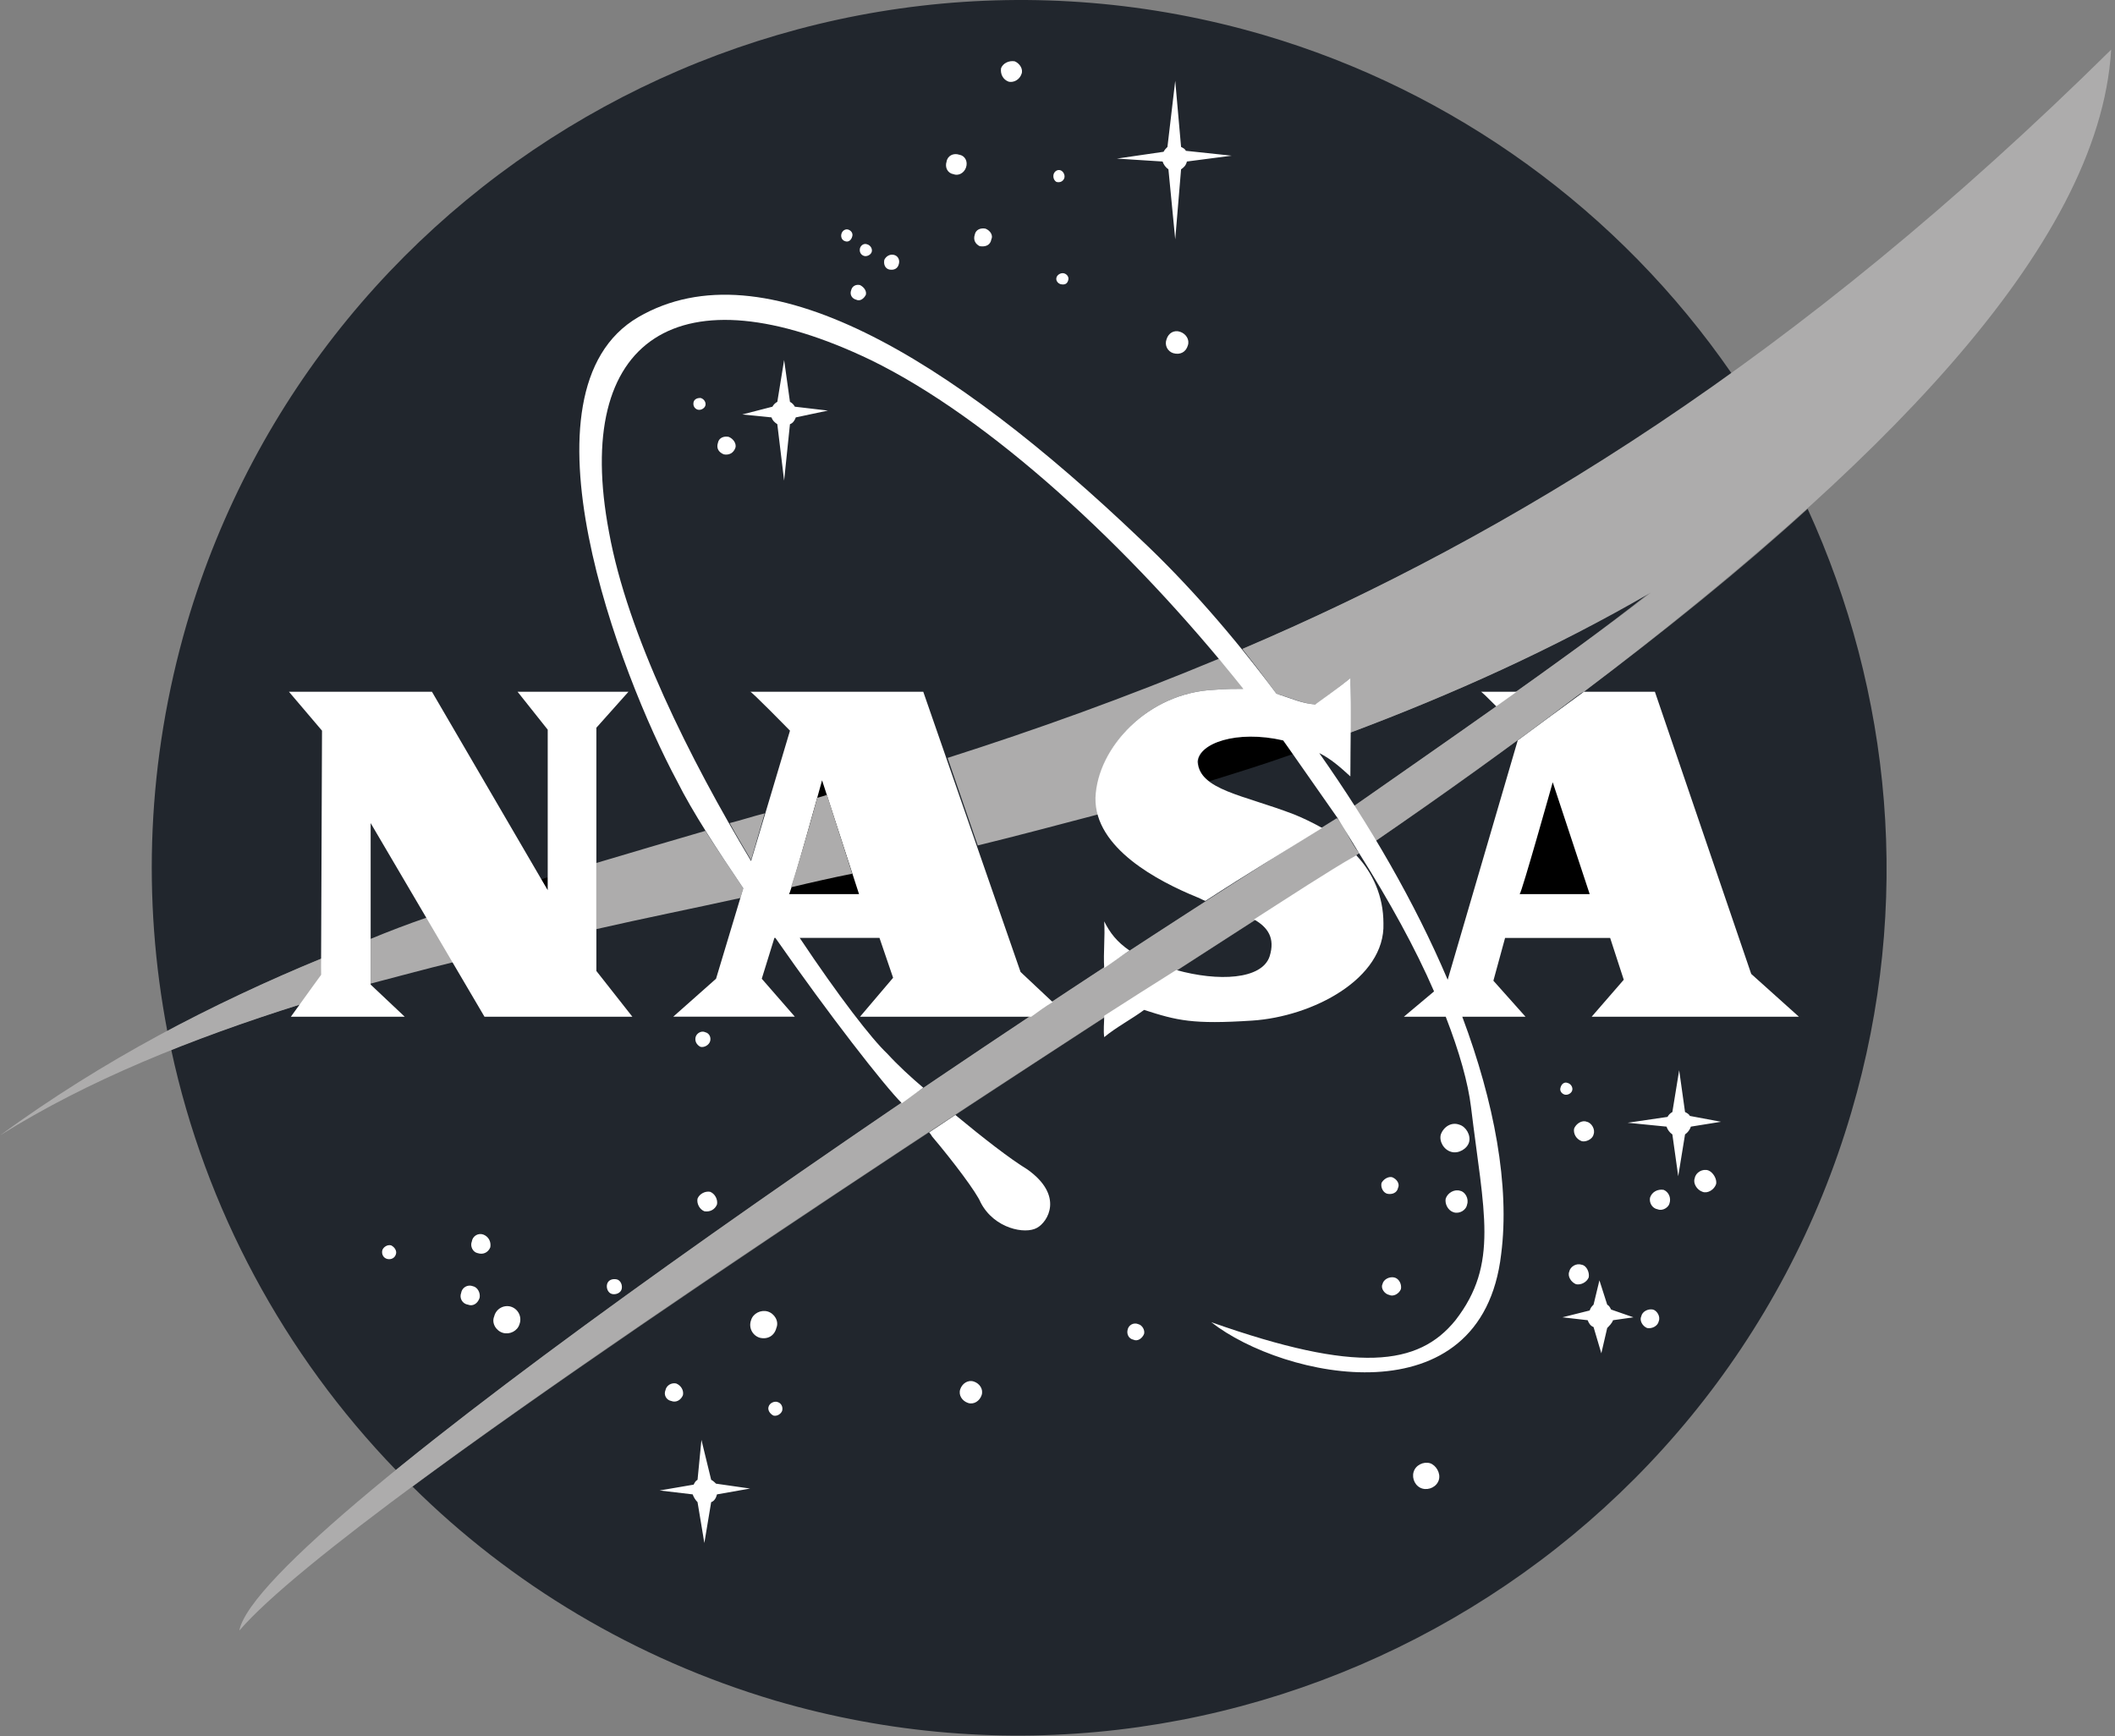
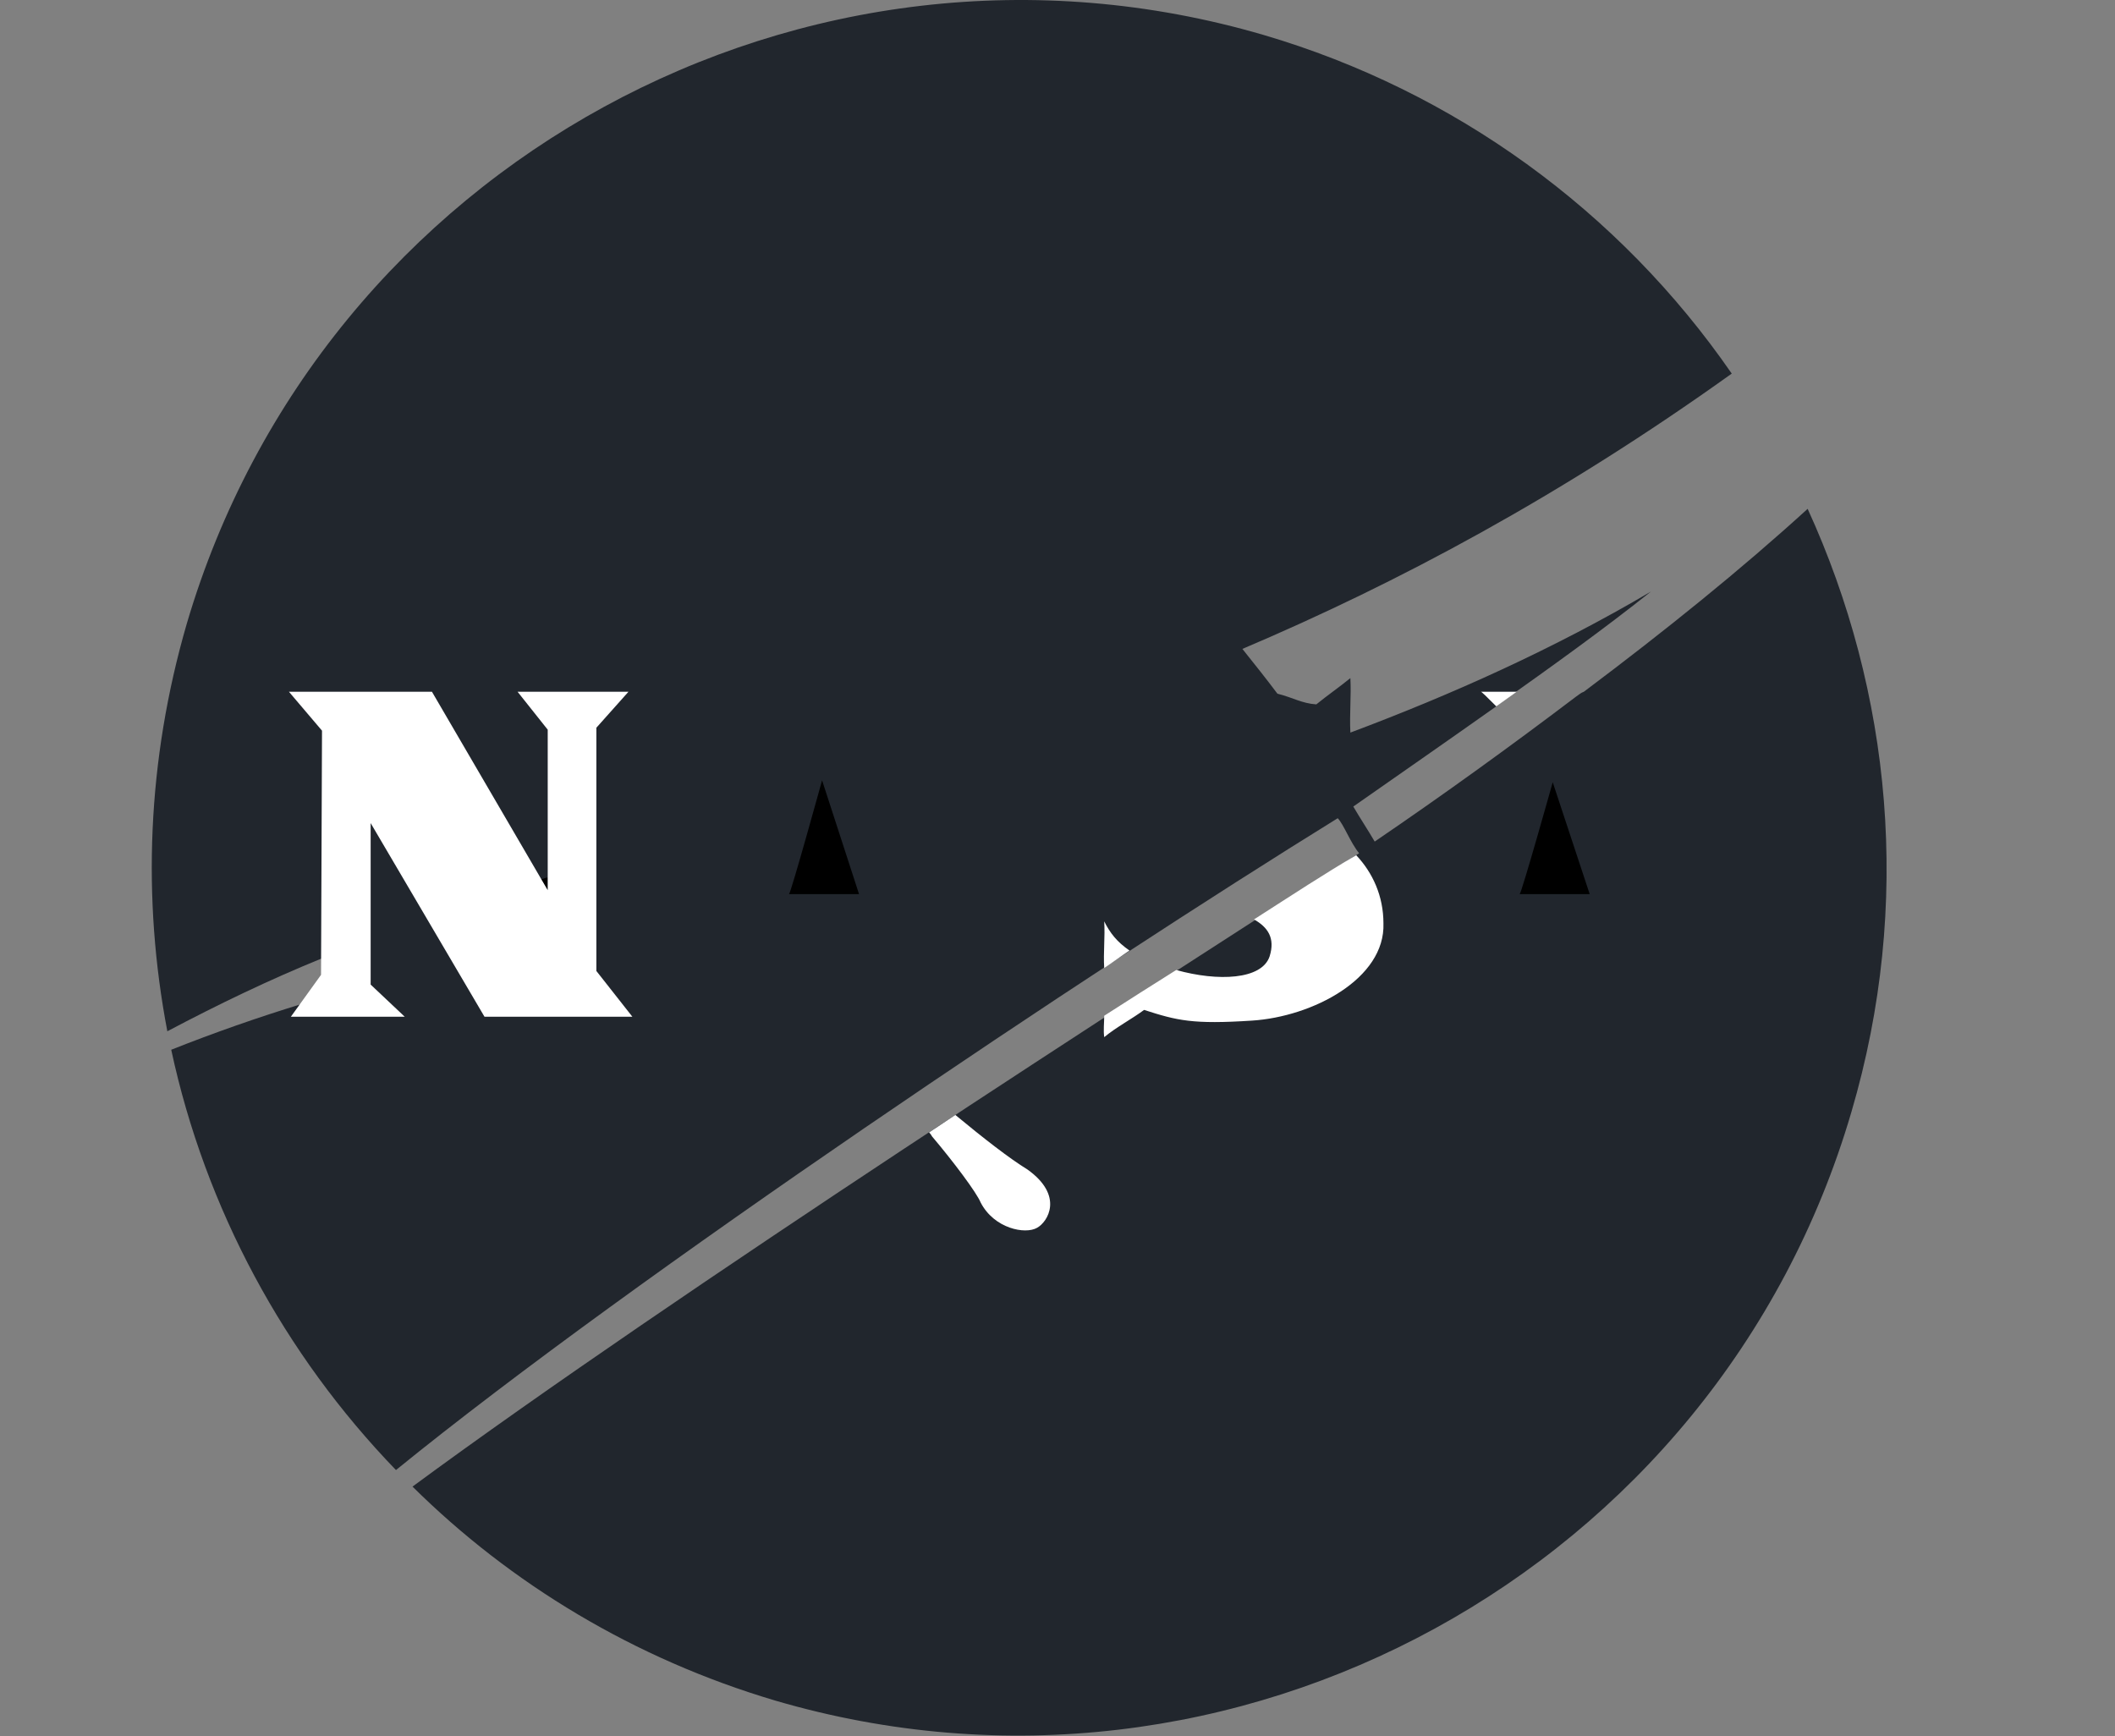
<svg xmlns="http://www.w3.org/2000/svg" width="324" height="266" viewBox="0 0 324 266" fill="none">
  <rect x="0" y="0" width="324" height="266" fill="#808080" stroke="none" />
  <path fill-rule="evenodd" clip-rule="evenodd" d="M204.926 125.344C205.82 126.238 206.863 129.07 208.205 130.709C175.416 151.722 103.433 198.074 63.193 227.733C78.246 242.635 97.174 254.113 118.784 260.521C188.981 281.089 263.051 240.55 283.618 170.351C293.01 138.457 289.731 105.969 276.916 77.95C266.781 87.19 255.152 96.579 242.635 105.969C242.186 106.118 241.892 106.416 241.442 106.714C231.606 114.166 221.32 121.618 210.592 128.921C209.548 127.132 208.356 125.344 207.313 123.555C214.765 118.339 222.07 113.272 229.221 108.204L229.521 107.906C237.716 102.094 245.616 96.43 252.918 90.618C238.017 99.411 222.366 106.416 206.866 112.226C206.721 109.395 207.015 106.563 206.866 103.88C205.228 105.222 203.291 106.563 201.649 107.904C199.414 107.755 198.074 106.861 195.69 106.265C193.899 103.88 192.111 101.645 190.324 99.409C214.171 89.275 239.058 76.01 265.289 57.231C248.04 32.242 222.734 13.932 193.603 5.364C123.404 -15.203 49.332 25.186 28.616 95.534C22.505 116.549 21.76 137.71 25.635 157.981C33.534 153.804 41.284 150.082 49.332 146.803V149.484L46.202 153.806C39.453 155.871 32.791 158.208 26.231 160.813C31.45 185.106 43.522 207.46 60.659 225.197C97.32 195.39 167.07 148.743 204.926 125.344Z" fill="#21262D" />
  <path fill-rule="evenodd" clip-rule="evenodd" d="M83.907 134.435C83.609 134.435 83.31 134.584 82.863 134.735L83.907 136.373V134.435Z" fill="black" />
-   <path fill-rule="evenodd" clip-rule="evenodd" d="M65.428 140.544C62.514 141.548 59.631 142.642 56.783 143.823V150.678C60.808 149.635 65.13 148.443 69.452 147.399L65.428 140.544ZM49.332 146.805C32.341 153.808 15.947 162.305 0 173.93C13.562 165.435 29.212 159.173 46.202 153.808L49.183 149.337L49.332 146.805ZM190.324 99.413C192.11 101.649 193.899 104.031 195.54 106.269C198.076 107.014 199.413 107.759 201.649 107.908C203.29 106.567 205.228 105.226 206.865 103.884C207.014 106.716 206.72 109.548 206.865 112.231C222.365 106.418 238.016 99.415 252.918 90.769C245.617 96.433 237.716 102.096 229.521 107.908L229.221 108.207C222.069 113.274 214.764 118.341 207.312 123.557C208.355 125.346 209.548 127.134 210.591 128.923C221.171 121.62 231.605 114.168 241.442 106.716C241.891 106.418 242.185 106.12 242.634 105.971C287.045 72.288 321.624 38.159 323.411 7.604C274.973 55.445 231.156 81.974 190.324 99.413ZM113.418 137.565L113.865 136.077C111.779 132.945 109.841 130.113 108.053 127.281C102.389 128.921 96.875 130.56 91.36 132.198V142.332C98.514 140.693 105.966 139.206 113.418 137.565ZM204.776 125.344C205.82 126.387 206.863 129.07 208.204 130.709C164.836 158.43 53.803 229.82 36.661 249.791C39.644 234.142 152.913 157.536 204.776 125.344ZM111.779 126.089C112.822 128.027 114.014 129.964 115.057 131.753L117.144 124.599C115.356 125.046 113.567 125.642 111.779 126.089ZM168.266 124.748C167.966 124.003 167.966 123.108 167.966 122.214C168.115 114.464 175.865 106.118 186.002 105.671C187.788 105.522 189.281 105.522 190.618 105.522C189.425 103.882 188.086 102.392 186.745 100.902C172.437 106.863 158.726 111.781 145.163 116.104L149.783 129.517C155.894 128.027 162.004 126.387 168.266 124.748Z" fill="#ADACAC" />
-   <path fill-rule="evenodd" clip-rule="evenodd" d="M198.07 115.507C197.606 114.751 197.055 114.05 196.428 113.421C189.422 111.781 183.613 113.868 183.613 116.7C183.613 118.041 184.207 118.935 185.251 119.68C189.573 118.339 193.893 116.998 198.07 115.507Z" fill="black" />
  <path fill-rule="evenodd" clip-rule="evenodd" d="M232.347 105.969L229.217 108.204C227.876 106.863 226.833 105.82 226.833 105.969H232.347ZM173.028 145.613C171.691 146.507 170.496 147.399 169.155 148.294C169.006 145.913 169.304 143.527 169.155 141.142C170.049 142.928 171.092 144.272 173.028 145.613ZM142.328 173.481L146.352 170.801C150.674 174.379 154.698 177.507 157.381 179.145C163.042 183.171 160.511 187.195 158.871 188.087C157.083 189.13 152.314 188.236 150.227 184.214C149.631 182.721 146.054 177.952 142.775 174.079C142.664 173.854 142.512 173.652 142.328 173.481ZM192.107 140.844C197.921 137.12 203.136 133.692 207.758 131.009C210.29 133.692 211.931 137.267 211.931 141.444C212.231 149.939 201.051 155.752 191.809 156.346C182.72 156.94 180.335 156.346 175.266 154.709C173.479 156.046 170.943 157.389 169.157 158.882C169.008 157.838 169.157 156.646 169.157 155.603C172.821 153.247 176.497 150.912 180.186 148.596C186.595 150.382 193.301 150.088 194.494 146.509C195.386 143.678 194.193 142.036 192.107 140.844Z" fill="white" />
-   <path fill-rule="evenodd" clip-rule="evenodd" d="M208.206 130.709C212.826 138.012 216.85 145.315 219.684 151.873L215.064 155.75H221.472C223.559 161.115 224.9 165.882 225.349 169.608C227.287 185.702 229.671 193.603 222.965 202.248C217.301 209.254 207.914 210.447 185.556 202.548C196.585 211.192 226.989 217.75 229.967 192.113C231.309 181.682 228.924 168.867 224.008 155.752H233.695L228.775 150.237L230.566 143.68H246.66L248.746 150.088L243.83 155.752H275.575L268.27 149.194L253.517 105.973H242.638C239.25 108.444 235.872 110.928 232.503 113.425L221.772 150.088C216.707 138.165 209.849 126.391 202.099 115.362C203.886 116.257 205.229 117.449 206.866 118.939C206.866 114.021 207.015 108.805 206.866 103.887C205.229 105.228 203.292 106.569 201.501 107.911C199.415 107.762 197.926 107.016 195.542 106.271C188.984 97.478 181.828 89.281 174.676 82.574C145.461 54.7 116.996 37.411 97.769 48.589C78.394 59.916 94.937 103.286 103.73 119.68C106.115 124.45 109.841 130.113 113.865 136.075L109.692 149.933L103.134 155.748H121.764L116.696 149.933L118.634 143.676H118.783C126.98 155.45 135.475 166.327 138.158 169.008C139.201 168.265 140.393 167.371 141.437 166.627C139.499 164.986 137.562 163.2 135.922 161.409C133.538 159.173 128.47 152.616 122.509 143.678H134.73L136.816 149.786L131.749 155.75H157.98C159.023 155.002 160.215 154.108 161.259 153.514L156.34 148.894L141.437 105.971H114.908C114.759 105.524 121.018 111.932 121.018 111.932L115.057 131.904C105.667 116.255 96.129 97.178 93.297 81.529C87.634 51.572 104.177 41.139 133.389 55.149C151.422 63.942 172.882 83.466 190.468 105.524C189.28 105.524 187.787 105.524 186.001 105.673C175.867 106.12 168.114 114.466 167.816 122.216C167.667 129.966 177.504 135.031 183.316 137.416C183.766 137.565 184.211 137.865 184.658 138.014C191.066 133.841 197.026 130.264 202.54 126.836C201.203 126.091 199.711 125.346 198.218 124.75C190.468 121.769 183.766 121.024 183.465 116.702C183.614 113.87 189.425 111.783 196.581 113.423L204.925 125.346L208.206 130.709Z" fill="white" />
  <path fill-rule="evenodd" clip-rule="evenodd" d="M44.262 105.969H66.17L83.906 136.371V111.781L79.286 105.969H96.276L91.358 111.483V148.743L96.872 155.75H74.218L56.781 126.089V150.829L61.997 155.75H44.56L49.18 149.337L49.329 111.93L44.262 105.969Z" fill="white" />
  <path fill-rule="evenodd" clip-rule="evenodd" d="M120.867 136.971H131.598L125.934 119.533C125.934 119.533 121.165 136.82 120.867 136.971Z" fill="black" />
-   <path fill-rule="evenodd" clip-rule="evenodd" d="M126.682 121.767C126.192 121.937 125.695 122.086 125.192 122.214C124.149 126.089 122.062 133.243 121.168 135.928C124.298 135.18 127.577 134.435 130.557 133.841L126.682 121.767Z" fill="#ADACAC" />
  <path fill-rule="evenodd" clip-rule="evenodd" d="M232.797 136.971H243.528L237.864 119.832C237.864 119.832 233.097 136.82 232.797 136.971Z" fill="black" />
-   <path fill-rule="evenodd" clip-rule="evenodd" d="M155.444 9.392C156.189 9.69 156.785 10.585 156.487 11.33C156.189 12.224 155.295 12.671 154.55 12.522C153.656 12.224 153.208 11.33 153.357 10.435C153.656 9.69 154.55 9.243 155.444 9.392ZM117.588 200.904C118.632 201.204 119.377 202.397 118.93 203.44C118.632 204.632 117.588 205.226 116.396 204.932C116.127 204.852 115.876 204.717 115.661 204.536C115.446 204.355 115.27 204.132 115.144 203.88C115.018 203.629 114.946 203.354 114.93 203.073C114.915 202.792 114.957 202.511 115.055 202.248C115.353 201.204 116.545 200.61 117.588 200.904ZM78.242 200.161C78.512 200.241 78.762 200.376 78.977 200.557C79.193 200.738 79.368 200.961 79.494 201.213C79.62 201.465 79.693 201.739 79.708 202.02C79.724 202.301 79.681 202.582 79.584 202.846C79.285 203.889 78.093 204.483 77.05 204.183C76.007 203.887 75.261 202.695 75.709 201.651C75.772 201.385 75.89 201.133 76.053 200.913C76.216 200.692 76.422 200.507 76.659 200.368C76.895 200.229 77.157 200.138 77.429 200.103C77.701 200.067 77.978 200.087 78.242 200.161ZM108.795 182.575C109.54 182.875 109.987 183.767 109.838 184.512C109.538 185.259 108.795 185.704 107.899 185.555C107.154 185.259 106.706 184.363 106.856 183.618C107.156 182.873 108.05 182.425 108.795 182.575ZM94.487 195.988C95.084 196.137 95.382 196.882 95.233 197.476C95.084 198.074 94.338 198.375 93.742 198.224C93.146 198.072 92.848 197.329 92.997 196.731C93.146 196.139 93.742 195.839 94.487 195.988ZM103.579 211.933C104.324 212.233 104.771 212.976 104.622 213.723C104.324 214.467 103.579 214.916 102.834 214.618C102.657 214.587 102.489 214.516 102.343 214.411C102.197 214.307 102.077 214.17 101.991 214.013C101.905 213.855 101.855 213.68 101.847 213.5C101.838 213.321 101.869 213.142 101.939 212.976C102.088 212.233 102.834 211.784 103.579 211.933ZM119.079 214.769C119.675 214.918 119.973 215.512 119.824 216.106C119.675 216.555 119.079 217.004 118.483 216.853C117.886 216.553 117.588 215.959 117.737 215.512C117.886 214.918 118.632 214.618 119.079 214.769ZM213.273 180.339C214.016 180.639 214.465 181.382 214.167 181.98C214.018 182.724 213.273 183.024 212.526 182.875C211.932 182.726 211.482 181.98 211.631 181.233C211.929 180.637 212.675 180.188 213.273 180.339ZM213.567 195.69C214.314 195.839 214.759 196.733 214.61 197.476C214.314 198.224 213.418 198.669 212.824 198.375C212.081 198.226 211.482 197.331 211.78 196.733C211.929 195.988 212.824 195.539 213.567 195.69ZM223.704 182.425C224.447 182.575 225.045 183.618 224.747 184.512C224.598 185.41 223.554 186.004 222.66 185.704C221.766 185.408 221.319 184.363 221.468 183.618C221.766 182.724 222.809 182.125 223.704 182.425ZM223.554 172.289C224.598 172.589 225.345 173.93 225.047 174.974C224.749 176.017 223.405 176.76 222.362 176.466C221.17 176.166 220.425 174.825 220.725 173.781C221.168 172.589 222.36 171.844 223.554 172.289ZM243.076 171.844C243.824 171.993 244.418 173.036 244.12 173.781C243.975 174.524 242.931 174.974 242.333 174.825C241.439 174.524 240.992 173.632 241.141 172.887C241.439 172.144 242.333 171.546 243.076 171.844ZM254.855 182.274C255.598 182.575 256.047 183.467 255.749 184.361C255.6 184.959 254.706 185.553 253.962 185.259C253.064 185.11 252.621 184.216 252.77 183.469C253.062 182.575 253.96 182.125 254.855 182.274ZM242.333 193.752C243.076 193.901 243.526 194.945 243.377 195.69C243.076 196.433 242.184 196.882 241.439 196.733C240.696 196.433 240.098 195.541 240.396 194.796C240.547 194.053 241.439 193.454 242.333 193.752ZM253.213 200.61C253.811 200.755 254.405 201.653 254.107 202.397C253.962 203.14 253.064 203.589 252.321 203.44C251.578 203.14 251.129 202.248 251.427 201.653C251.576 200.904 252.468 200.459 253.213 200.61ZM261.706 179.296C262.453 179.596 263.047 180.637 262.898 181.382C262.602 182.276 261.561 182.875 260.812 182.575C259.918 182.274 259.324 181.233 259.62 180.488C259.771 179.594 260.814 178.996 261.706 179.296ZM240.098 165.88C240.696 166.029 240.992 166.627 240.841 167.072C240.696 167.522 240.098 167.82 239.653 167.671C239.203 167.522 238.905 167.072 239.054 166.627C239.203 166.031 239.653 165.731 240.098 165.88ZM219.081 224.156C219.975 224.456 220.723 225.649 220.423 226.692C220.122 227.735 218.93 228.329 217.887 228.033C216.844 227.733 216.25 226.541 216.55 225.498C216.846 224.454 218.038 223.856 219.081 224.156ZM108.05 158.13C108.646 158.279 108.944 158.877 108.795 159.472C108.646 160.07 107.901 160.515 107.305 160.366C106.709 160.07 106.41 159.472 106.56 158.877C106.709 158.279 107.454 157.836 108.05 158.13ZM72.43 197.031C73.175 197.18 73.622 198.074 73.473 198.818C73.175 199.712 72.43 200.159 71.685 199.861C71.488 199.832 71.3 199.76 71.135 199.649C70.971 199.537 70.833 199.391 70.733 199.219C70.632 199.047 70.572 198.855 70.556 198.657C70.54 198.459 70.57 198.26 70.641 198.074C70.67 197.878 70.743 197.69 70.854 197.525C70.966 197.36 71.113 197.223 71.284 197.123C71.456 197.022 71.648 196.962 71.847 196.946C72.045 196.93 72.244 196.959 72.43 197.031ZM74.069 189.132C74.814 189.432 75.261 190.175 75.112 191.07C74.814 191.817 74.069 192.262 73.175 191.968C72.43 191.819 71.983 190.921 72.281 190.178C72.309 189.98 72.381 189.792 72.493 189.627C72.604 189.462 72.751 189.324 72.923 189.223C73.095 189.123 73.287 189.062 73.486 189.046C73.684 189.031 73.884 189.06 74.069 189.132ZM59.911 190.774C60.507 191.07 60.805 191.668 60.656 192.111C60.507 192.709 59.911 193.009 59.314 192.858C58.718 192.707 58.42 192.111 58.569 191.517C58.718 191.068 59.314 190.623 59.911 190.774ZM146.949 23.7C147.843 23.849 148.29 24.743 147.992 25.637C147.694 26.534 146.8 26.979 146.055 26.681C145.16 26.532 144.713 25.637 145.011 24.743C145.16 23.849 146.055 23.402 146.949 23.7ZM162.449 26.084C162.896 26.233 163.192 26.83 163.043 27.277C162.896 27.724 162.449 28.022 161.853 27.873C161.555 27.724 161.257 27.277 161.406 26.681C161.555 26.233 162.002 25.935 162.449 26.084ZM163.043 41.885C163.492 42.034 163.79 42.481 163.641 42.928C163.492 43.524 163.043 43.673 162.449 43.524C162.002 43.375 161.704 42.928 161.853 42.481C162.002 42.032 162.598 41.733 163.043 41.885ZM129.959 35.176C130.406 35.325 130.704 35.772 130.555 36.219C130.406 36.815 129.958 37.113 129.511 36.964C128.915 36.815 128.766 36.219 128.915 35.772C129.064 35.325 129.511 35.027 129.959 35.176ZM132.79 37.411C133.386 37.56 133.684 38.157 133.535 38.604C133.386 39.051 132.79 39.347 132.343 39.2C131.896 39.051 131.598 38.604 131.747 38.008C131.896 37.56 132.343 37.262 132.79 37.411ZM107.305 60.959C107.901 61.108 108.199 61.705 108.05 62.152C107.901 62.599 107.305 62.895 106.858 62.748C106.41 62.599 106.112 62.152 106.261 61.556C106.41 61.108 106.858 60.959 107.305 60.959ZM136.963 39.051C137.559 39.2 137.858 39.796 137.708 40.392C137.559 41.137 136.963 41.435 136.218 41.286C135.622 41.137 135.324 40.541 135.473 39.796C135.771 39.2 136.367 38.902 136.963 39.051ZM131.747 43.671C132.343 43.969 132.79 44.565 132.641 45.161C132.343 45.758 131.747 46.205 131.151 45.907C130.555 45.758 130.108 45.161 130.406 44.416C130.555 43.82 131.151 43.524 131.747 43.671ZM150.973 35.027C151.718 35.325 152.165 36.07 151.867 36.666C151.718 37.56 150.973 37.858 150.079 37.709C149.483 37.411 149.035 36.815 149.333 35.921C149.483 35.176 150.228 34.878 150.973 35.027ZM111.627 66.921C112.372 67.219 112.819 67.964 112.67 68.56C112.372 69.455 111.627 69.753 110.882 69.604C110.136 69.305 109.689 68.709 109.987 67.815C110.136 67.07 110.882 66.772 111.627 66.921ZM180.778 50.825C181.673 51.123 182.271 52.017 181.971 52.911C181.671 53.955 180.778 54.402 179.735 54.104C179.527 54.04 179.333 53.934 179.167 53.793C179 53.652 178.864 53.479 178.766 53.284C178.669 53.089 178.612 52.876 178.599 52.658C178.586 52.44 178.618 52.222 178.692 52.017C178.992 50.974 179.886 50.527 180.778 50.825ZM178.843 22.508L180.035 12.373L180.93 22.508C181.23 22.657 181.528 22.806 181.673 23.104L188.68 23.849L181.824 24.743C181.675 25.339 181.379 25.637 180.93 25.935L180.035 36.666L178.992 25.935C178.571 25.647 178.257 25.228 178.098 24.743L171.091 24.296L178.247 23.253C178.394 22.955 178.694 22.657 178.843 22.508ZM119.079 61.556L120.122 55.147L121.016 61.556C121.334 61.723 121.594 61.983 121.761 62.301L126.829 62.897L121.91 63.94C121.761 64.387 121.463 64.834 121.014 64.983L120.12 73.628L119.077 64.983C118.63 64.685 118.331 64.387 118.182 63.94L113.711 63.493L118.331 62.301C118.501 61.984 118.761 61.724 119.079 61.556ZM256.192 170.353L257.235 163.945L258.133 170.353C258.429 170.502 258.727 170.654 258.877 170.952L263.648 171.846L259.028 172.589C258.869 173.074 258.554 173.493 258.133 173.781L257.09 180.19L256.192 173.781C255.772 173.492 255.458 173.073 255.298 172.589L249.338 171.995L255.447 171.101C255.616 170.784 255.875 170.524 256.192 170.353ZM244.12 199.861L245.018 196.137L246.21 199.861C246.506 200.01 246.655 200.31 246.804 200.608L250.232 201.8L247.102 202.245C246.953 202.695 246.504 203.14 246.208 203.438L245.31 207.315L244.118 203.289C243.673 203.14 243.374 202.695 243.223 202.245L239.35 201.8L243.524 200.753C243.675 200.31 243.824 200.161 244.12 199.861ZM106.858 226.69L107.454 220.577L108.944 226.69C109.242 226.839 109.54 227.135 109.689 227.284L114.906 228.031L109.838 228.925C109.689 229.519 109.391 229.969 108.944 230.118L107.901 236.375L106.858 230.118C106.526 229.779 106.272 229.372 106.112 228.925L101.045 228.327L106.261 227.433C106.41 227.135 106.56 226.841 106.858 226.69ZM149.184 211.639C150.079 211.935 150.675 212.827 150.377 213.726C150.077 214.62 149.184 215.214 148.29 214.918C147.396 214.618 146.8 213.726 147.098 212.827C147.396 211.933 148.29 211.339 149.184 211.639ZM174.372 202.846C174.97 202.991 175.415 203.74 175.266 204.334C174.97 205.081 174.223 205.526 173.629 205.228C172.881 205.083 172.585 204.334 172.735 203.74C172.764 203.563 172.834 203.395 172.938 203.248C173.042 203.102 173.178 202.981 173.336 202.895C173.494 202.809 173.669 202.76 173.848 202.751C174.028 202.743 174.207 202.775 174.372 202.846Z" fill="white" />
</svg>